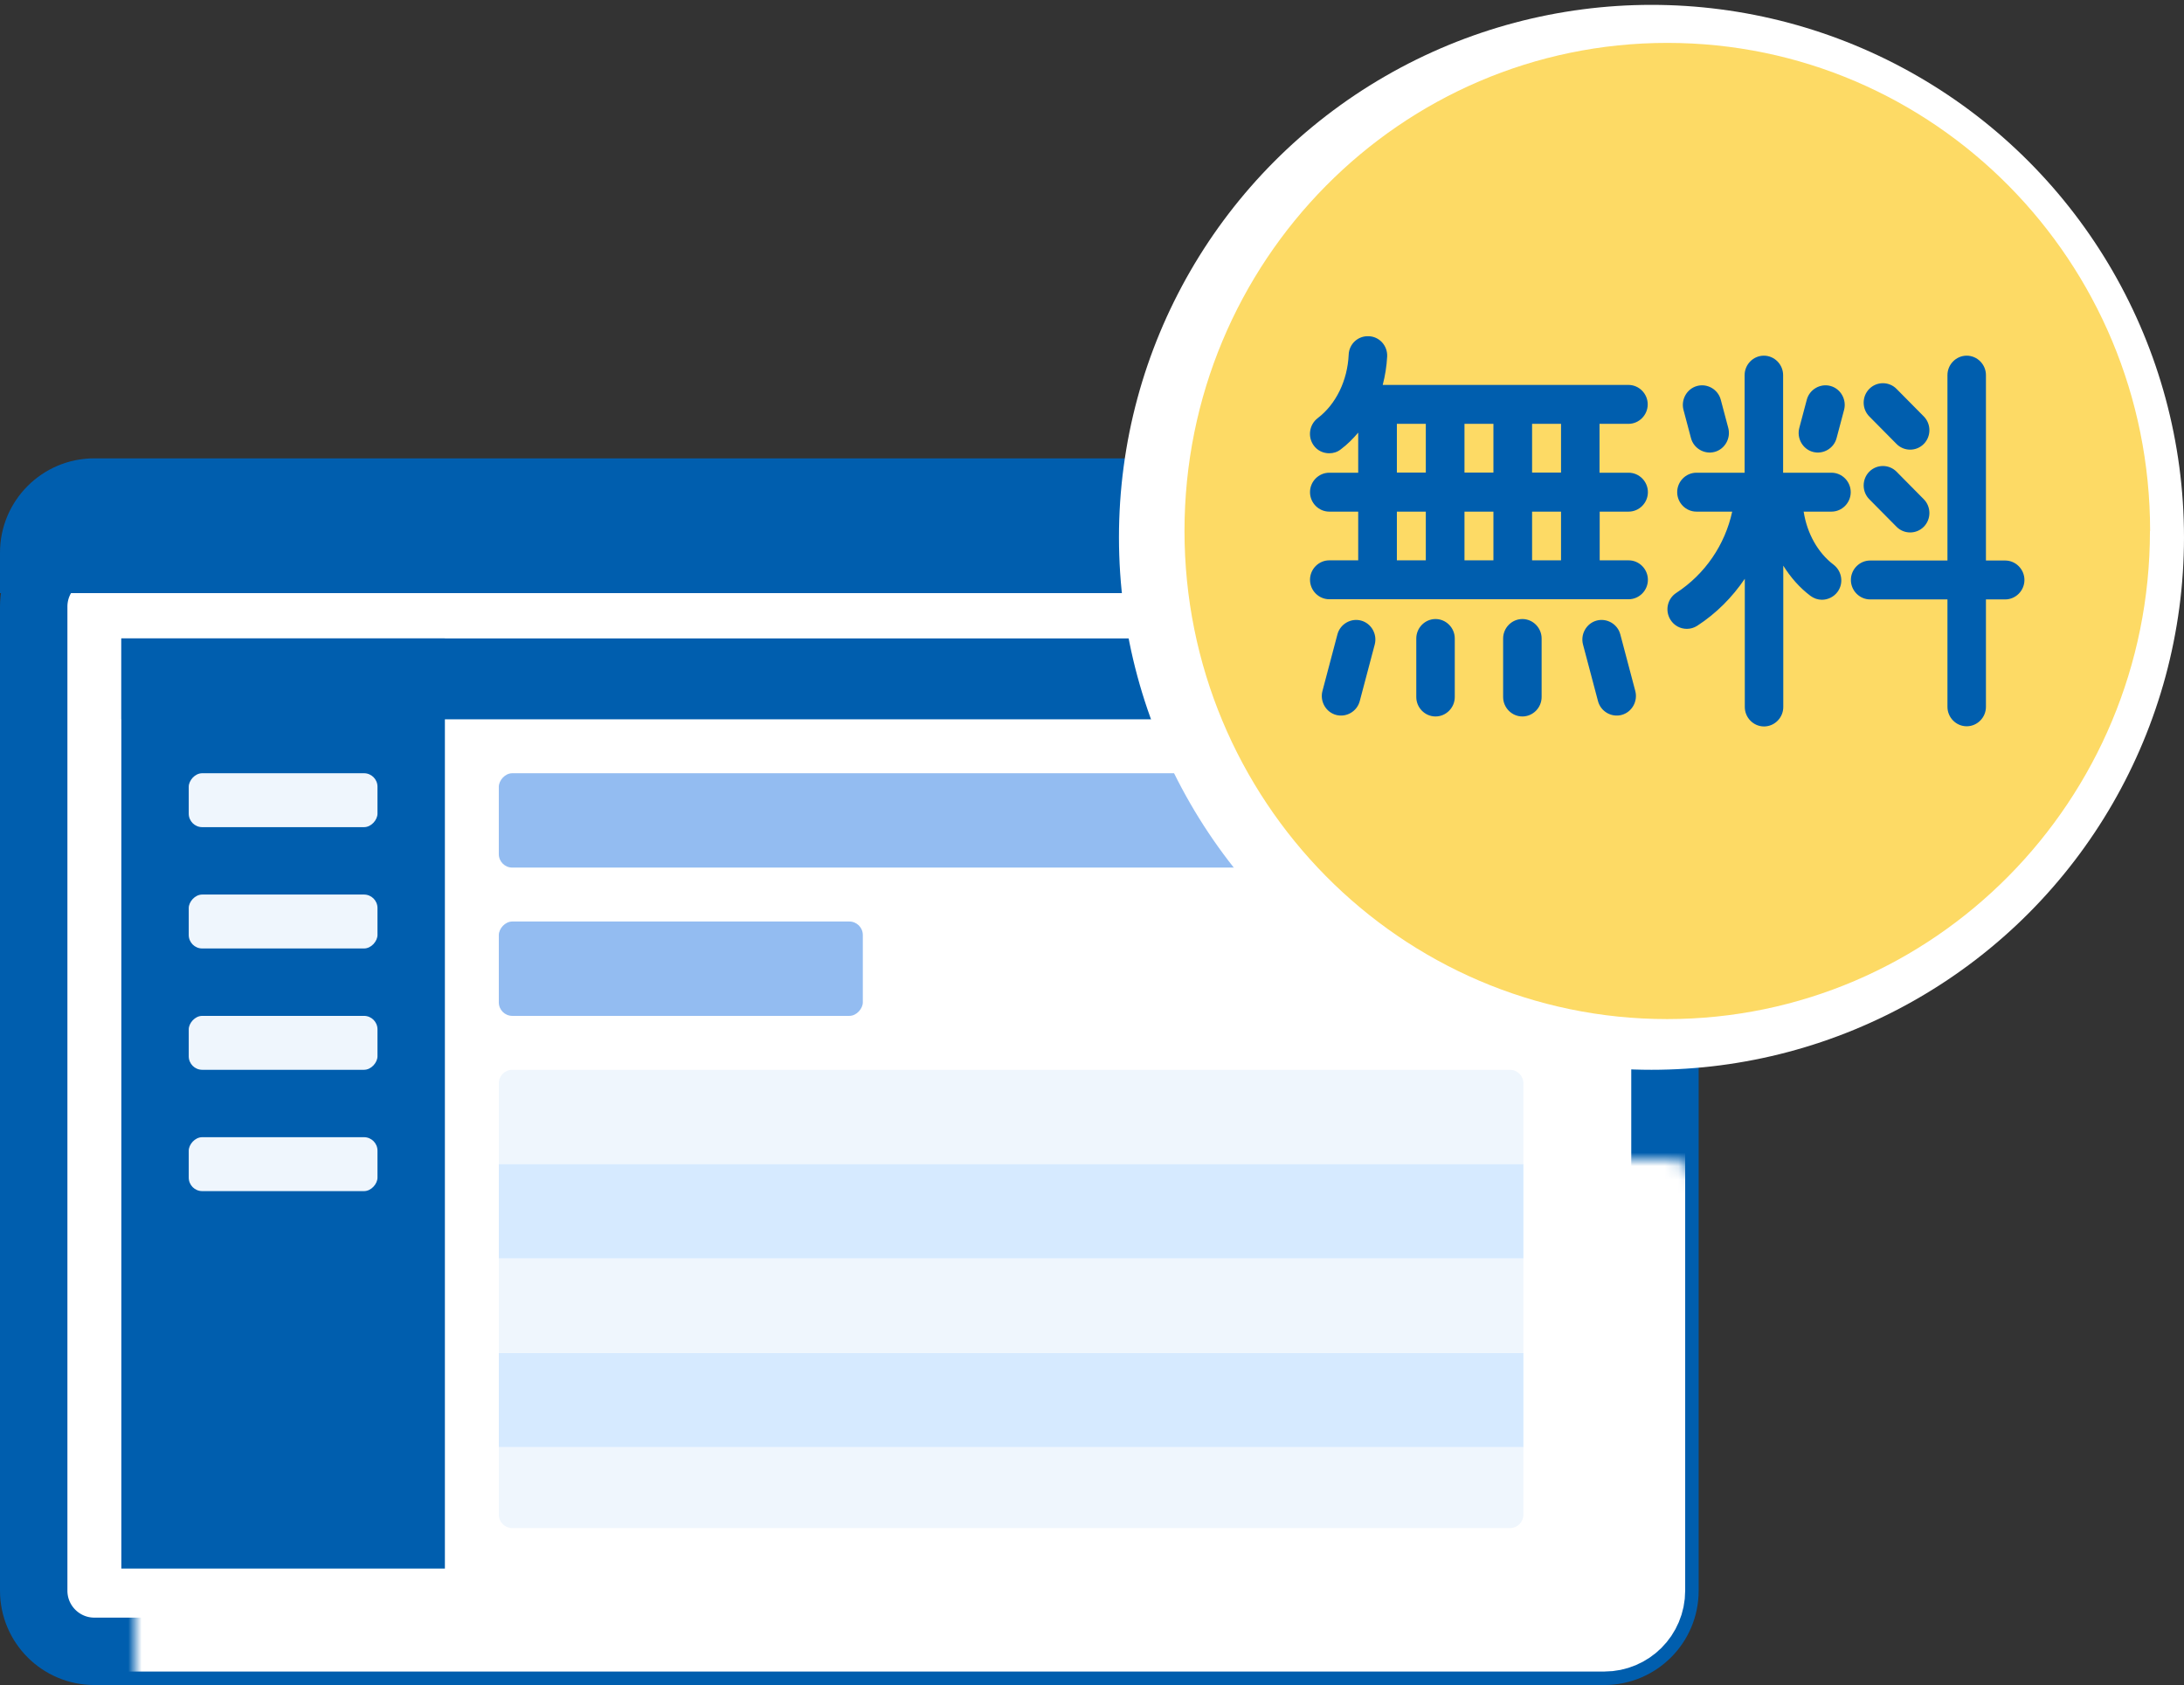
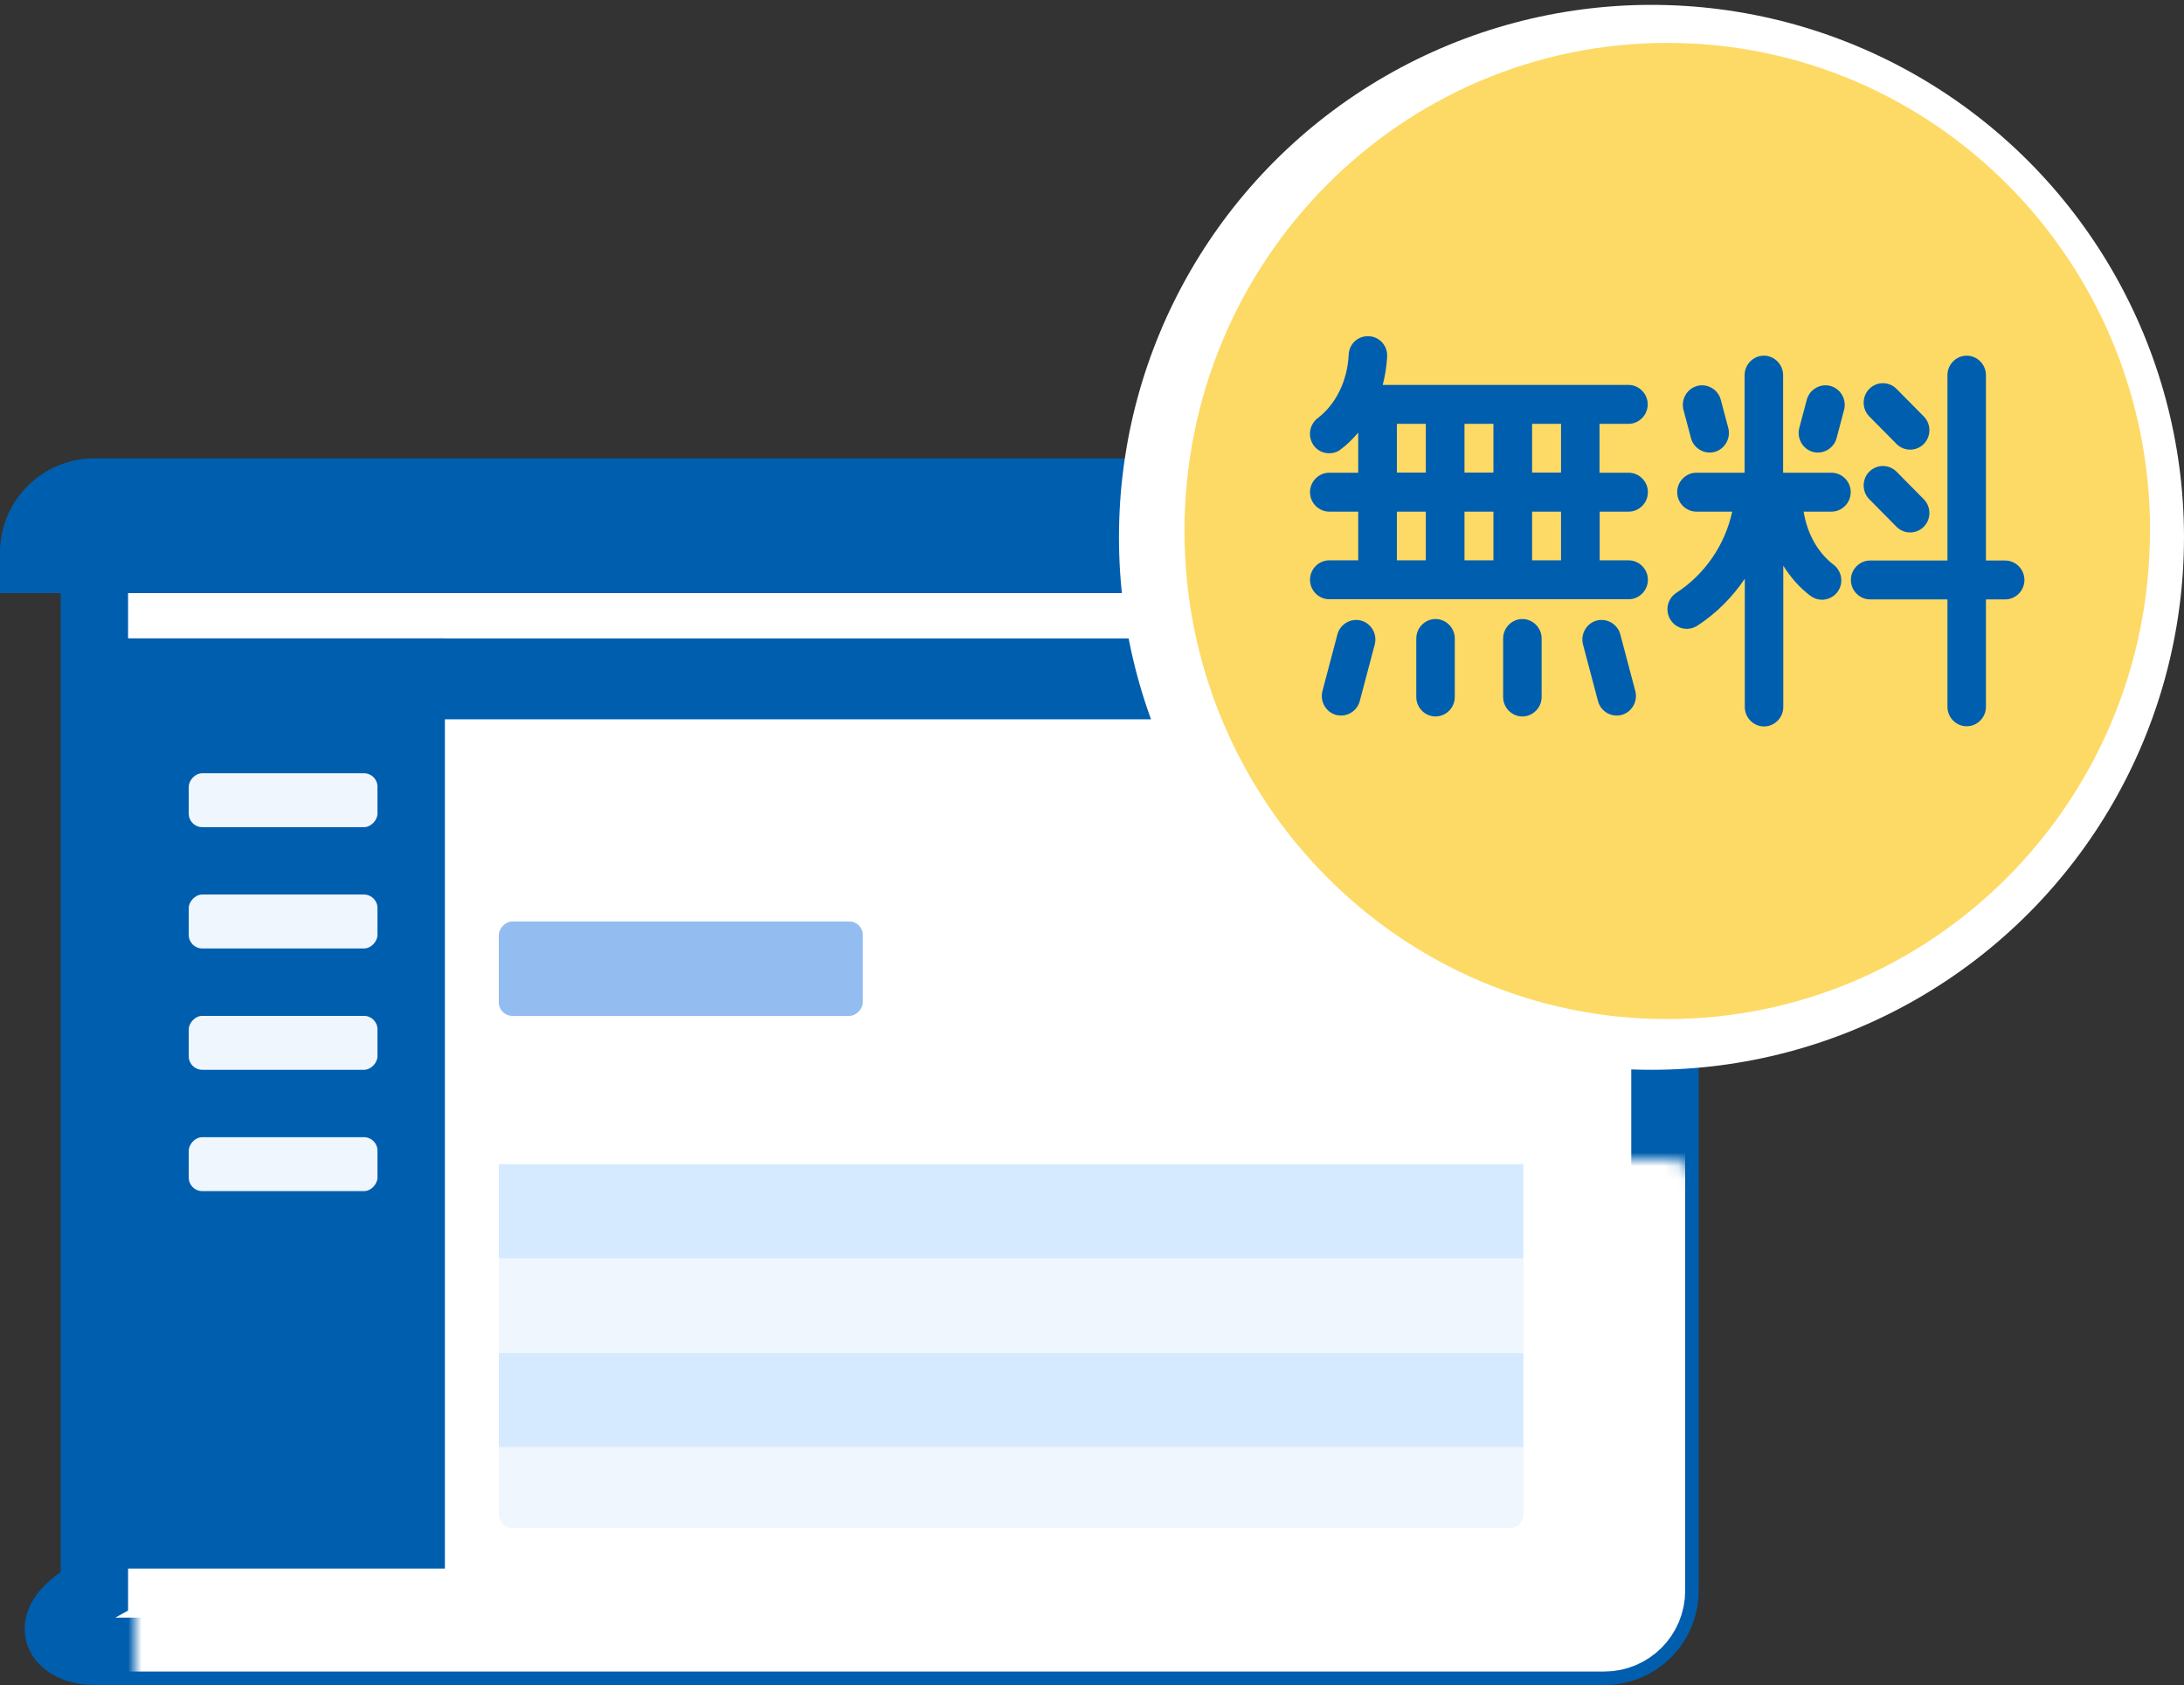
<svg xmlns="http://www.w3.org/2000/svg" width="162" height="125" viewBox="0 0 162 125" fill="none">
  <rect x="0" y="0" width="162" height="125" fill="#333333" stroke="none" />
-   <path d="M7 40.501C4.515 40.501 2.5 42.516 2.5 45.001V118.001C2.5 120.486 4.515 122.501 7 122.501H119C121.485 122.501 123.5 120.486 123.5 118.001V45.001C123.5 42.516 121.485 40.501 119 40.501H7Z" fill="white" stroke="#005EAE" stroke-width="5" />
+   <path d="M7 40.501V118.001C2.5 120.486 4.515 122.501 7 122.501H119C121.485 122.501 123.5 120.486 123.5 118.001V45.001C123.5 42.516 121.485 40.501 119 40.501H7Z" fill="white" stroke="#005EAE" stroke-width="5" />
  <mask id="path-2-inside-1_375_17884" fill="white">
    <rect x="5" y="43.001" width="116" height="77" rx="2" />
  </mask>
  <rect x="5" y="43.001" width="116" height="77" rx="2" fill="white" stroke="white" stroke-width="8" mask="url(#path-2-inside-1_375_17884)" />
  <path d="M0 41.001C0 37.135 3.134 34.001 7 34.001H119C122.866 34.001 126 37.135 126 41.001V44.001H0L0 41.001Z" fill="#005EAE" />
  <rect x="9" y="47.361" width="24" height="69" fill="#005EAE" />
  <rect x="9" y="47.361" width="107" height="6" fill="#005EAE" />
-   <rect width="76" height="7" rx="1" transform="matrix(-1 0 0 1 113 57.361)" fill="#93BCF1" />
-   <path d="M113 80.361C113 79.809 112.552 79.361 112 79.361H38C37.448 79.361 37 79.809 37 80.361V86.361H113V80.361Z" fill="#EFF6FD" />
  <rect width="76" height="7" transform="matrix(-1 0 0 1 113 86.361)" fill="#D6EAFF" />
  <rect width="76" height="7" transform="matrix(-1 0 0 1 113 100.361)" fill="#D6EAFF" />
  <rect width="76" height="7" transform="matrix(-1 0 0 1 113 93.361)" fill="#EFF6FD" />
  <path d="M37 112.361C37 112.914 37.448 113.361 38 113.361L112 113.361C112.552 113.361 113 112.914 113 112.361V107.361L37 107.361V112.361Z" fill="#EFF6FD" />
  <rect width="27" height="7" rx="1" transform="matrix(-1 0 0 1 64 68.361)" fill="#93BCF1" />
  <rect width="14" height="4" rx="1" transform="matrix(-1 0 0 1 28 57.361)" fill="#EFF6FD" />
  <rect width="14" height="4" rx="1" transform="matrix(-1 0 0 1 28 66.361)" fill="#EFF6FD" />
  <rect width="14" height="4" rx="1" transform="matrix(-1 0 0 1 28 75.361)" fill="#EFF6FD" />
  <rect width="14" height="4" rx="1" transform="matrix(-1 0 0 1 28 84.361)" fill="#EFF6FD" />
  <circle cx="122.5" cy="39.861" r="39.5" fill="white" />
  <rect x="95.226" y="22.932" width="55.488" height="34.798" fill="#005EAE" />
  <path d="M108.629 41.568H110.776V37.954H108.629V41.568ZM108.629 35.055H110.776V31.442H108.629V35.055ZM113.644 41.568H115.791V37.954H113.644V41.568ZM103.614 41.568H105.761V37.954H103.614V41.568ZM103.614 35.055H105.761V31.442H103.614V35.055ZM113.644 35.055H115.791V31.442H113.644V35.055ZM159.474 39.397C159.474 59.382 143.443 75.599 123.661 75.599C103.879 75.599 87.861 59.369 87.861 39.384C87.861 19.4 103.892 3.182 123.674 3.182C143.456 3.182 159.486 19.387 159.486 39.384L159.474 39.397ZM100.961 46.037C100.203 45.833 99.407 46.293 99.205 47.059L98.094 51.26C97.891 52.026 98.346 52.831 99.104 53.035C99.862 53.239 100.658 52.78 100.86 52.013L101.972 47.812C102.174 47.046 101.719 46.242 100.961 46.037ZM107.909 47.365C107.909 46.574 107.265 45.922 106.481 45.922C105.698 45.922 105.054 46.574 105.054 47.365V51.707C105.054 52.499 105.698 53.15 106.481 53.15C107.265 53.15 107.909 52.499 107.909 51.707V47.365ZM114.351 47.365C114.351 46.574 113.707 45.922 112.924 45.922C112.141 45.922 111.496 46.574 111.496 47.365V51.707C111.496 52.499 112.141 53.15 112.924 53.15C113.707 53.15 114.351 52.499 114.351 51.707V47.365ZM121.299 51.26L120.187 47.059C119.985 46.293 119.189 45.833 118.431 46.037C117.674 46.242 117.219 47.046 117.421 47.812L118.533 52.013C118.735 52.78 119.53 53.239 120.288 53.035C121.046 52.831 121.501 52.026 121.299 51.26ZM118.646 35.055V31.442H120.794C121.577 31.442 122.221 30.79 122.221 29.998C122.221 29.207 121.577 28.555 120.794 28.555H102.565C102.742 27.879 102.856 27.164 102.894 26.448C102.932 25.644 102.313 24.967 101.529 24.942C100.721 24.903 100.064 25.529 100.039 26.321C99.95 28.236 99.091 29.998 97.74 31.02C97.108 31.505 96.982 32.412 97.449 33.05C97.727 33.434 98.157 33.625 98.599 33.625C98.902 33.625 99.205 33.536 99.458 33.331C99.938 32.974 100.355 32.552 100.746 32.093V35.068H98.599C97.816 35.068 97.171 35.719 97.171 36.511C97.171 37.303 97.816 37.954 98.599 37.954H100.746V41.568H98.599C97.816 41.568 97.171 42.219 97.171 43.011C97.171 43.803 97.816 44.454 98.599 44.454H120.806C121.59 44.454 122.234 43.803 122.234 43.011C122.234 42.219 121.59 41.568 120.806 41.568H118.659V37.954H120.806C121.59 37.954 122.234 37.303 122.234 36.511C122.234 35.719 121.59 35.068 120.806 35.068H118.659L118.646 35.055ZM138.656 30.892L140.677 32.935C141.233 33.497 142.142 33.497 142.698 32.935C143.254 32.374 143.254 31.454 142.698 30.892L140.677 28.849C140.121 28.287 139.212 28.287 138.656 28.849C138.1 29.411 138.1 30.331 138.656 30.892ZM138.656 37.035L140.677 39.078C141.233 39.64 142.142 39.64 142.698 39.078C143.254 38.516 143.254 37.596 142.698 37.035L140.677 34.991C140.121 34.43 139.212 34.43 138.656 34.991C138.1 35.553 138.1 36.473 138.656 37.035ZM134.474 33.523C135.232 33.727 136.028 33.267 136.23 32.501L136.786 30.407C136.988 29.641 136.534 28.837 135.776 28.632C135.018 28.428 134.222 28.888 134.02 29.654L133.464 31.748C133.262 32.514 133.717 33.319 134.474 33.523ZM124.874 30.407L125.43 32.501C125.632 33.267 126.428 33.727 127.186 33.523C127.944 33.319 128.398 32.514 128.196 31.748L127.64 29.654C127.438 28.888 126.642 28.428 125.885 28.632C125.127 28.837 124.672 29.641 124.874 30.407ZM133.78 37.954H135.851C136.635 37.954 137.279 37.303 137.279 36.511C137.279 35.719 136.635 35.068 135.851 35.068H132.264V27.828C132.264 27.036 131.62 26.385 130.836 26.385C130.053 26.385 129.409 27.036 129.409 27.828V35.068H125.834C125.051 35.068 124.407 35.719 124.407 36.511C124.407 37.303 125.051 37.954 125.834 37.954H128.487C127.956 40.406 126.478 42.589 124.343 43.981C123.674 44.415 123.484 45.309 123.914 45.986C124.192 46.42 124.647 46.65 125.127 46.65C125.392 46.65 125.657 46.574 125.897 46.42C127.312 45.501 128.499 44.3 129.422 42.934V52.448C129.422 53.239 130.066 53.891 130.849 53.891C131.632 53.891 132.276 53.239 132.276 52.448V41.964C132.82 42.832 133.489 43.598 134.285 44.198C134.538 44.39 134.841 44.492 135.144 44.492C135.573 44.492 136.016 44.288 136.294 43.917C136.774 43.279 136.635 42.372 136.003 41.887C134.841 41.006 134.045 39.576 133.792 37.98L133.78 37.954ZM150.164 43.024C150.164 42.232 149.52 41.581 148.736 41.581H147.309V27.828C147.309 27.036 146.665 26.385 145.881 26.385C145.098 26.385 144.454 27.036 144.454 27.828V41.581H138.719C137.936 41.581 137.291 42.232 137.291 43.024C137.291 43.815 137.936 44.467 138.719 44.467H144.454V52.435C144.454 53.227 145.098 53.878 145.881 53.878C146.665 53.878 147.309 53.227 147.309 52.435V44.467H148.736C149.52 44.467 150.164 43.815 150.164 43.024Z" fill="#FDDA65" />
</svg>